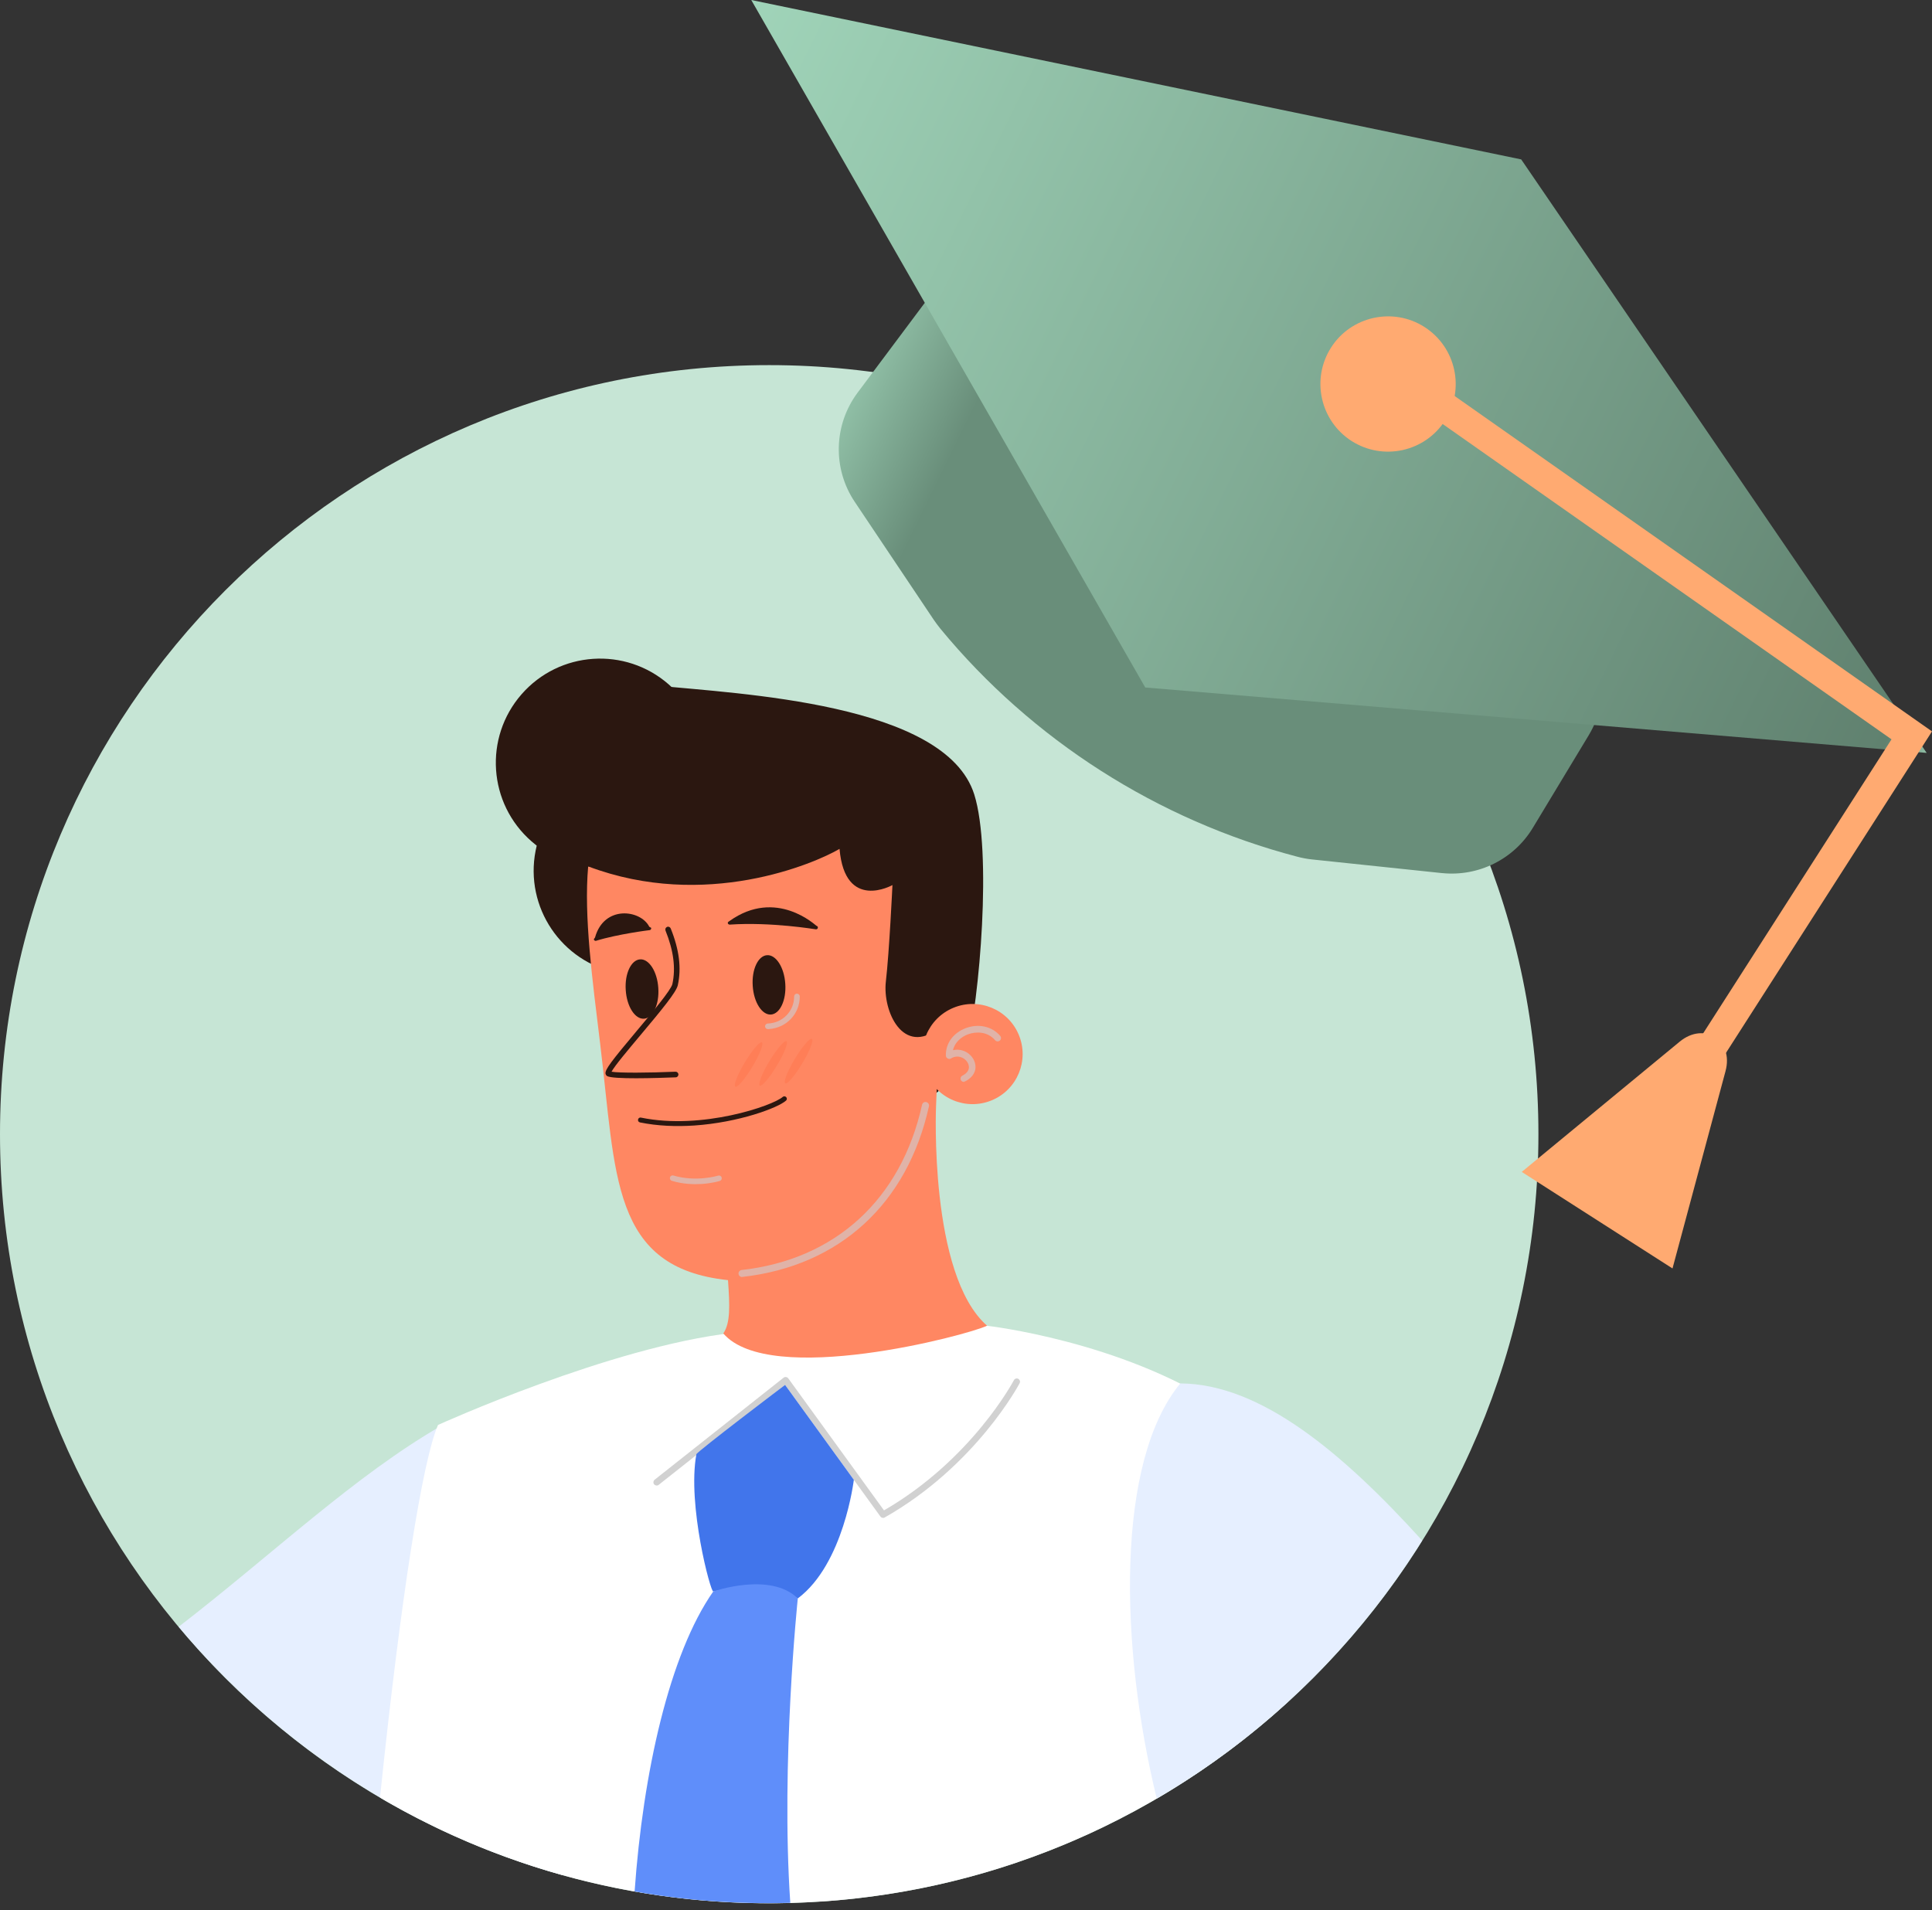
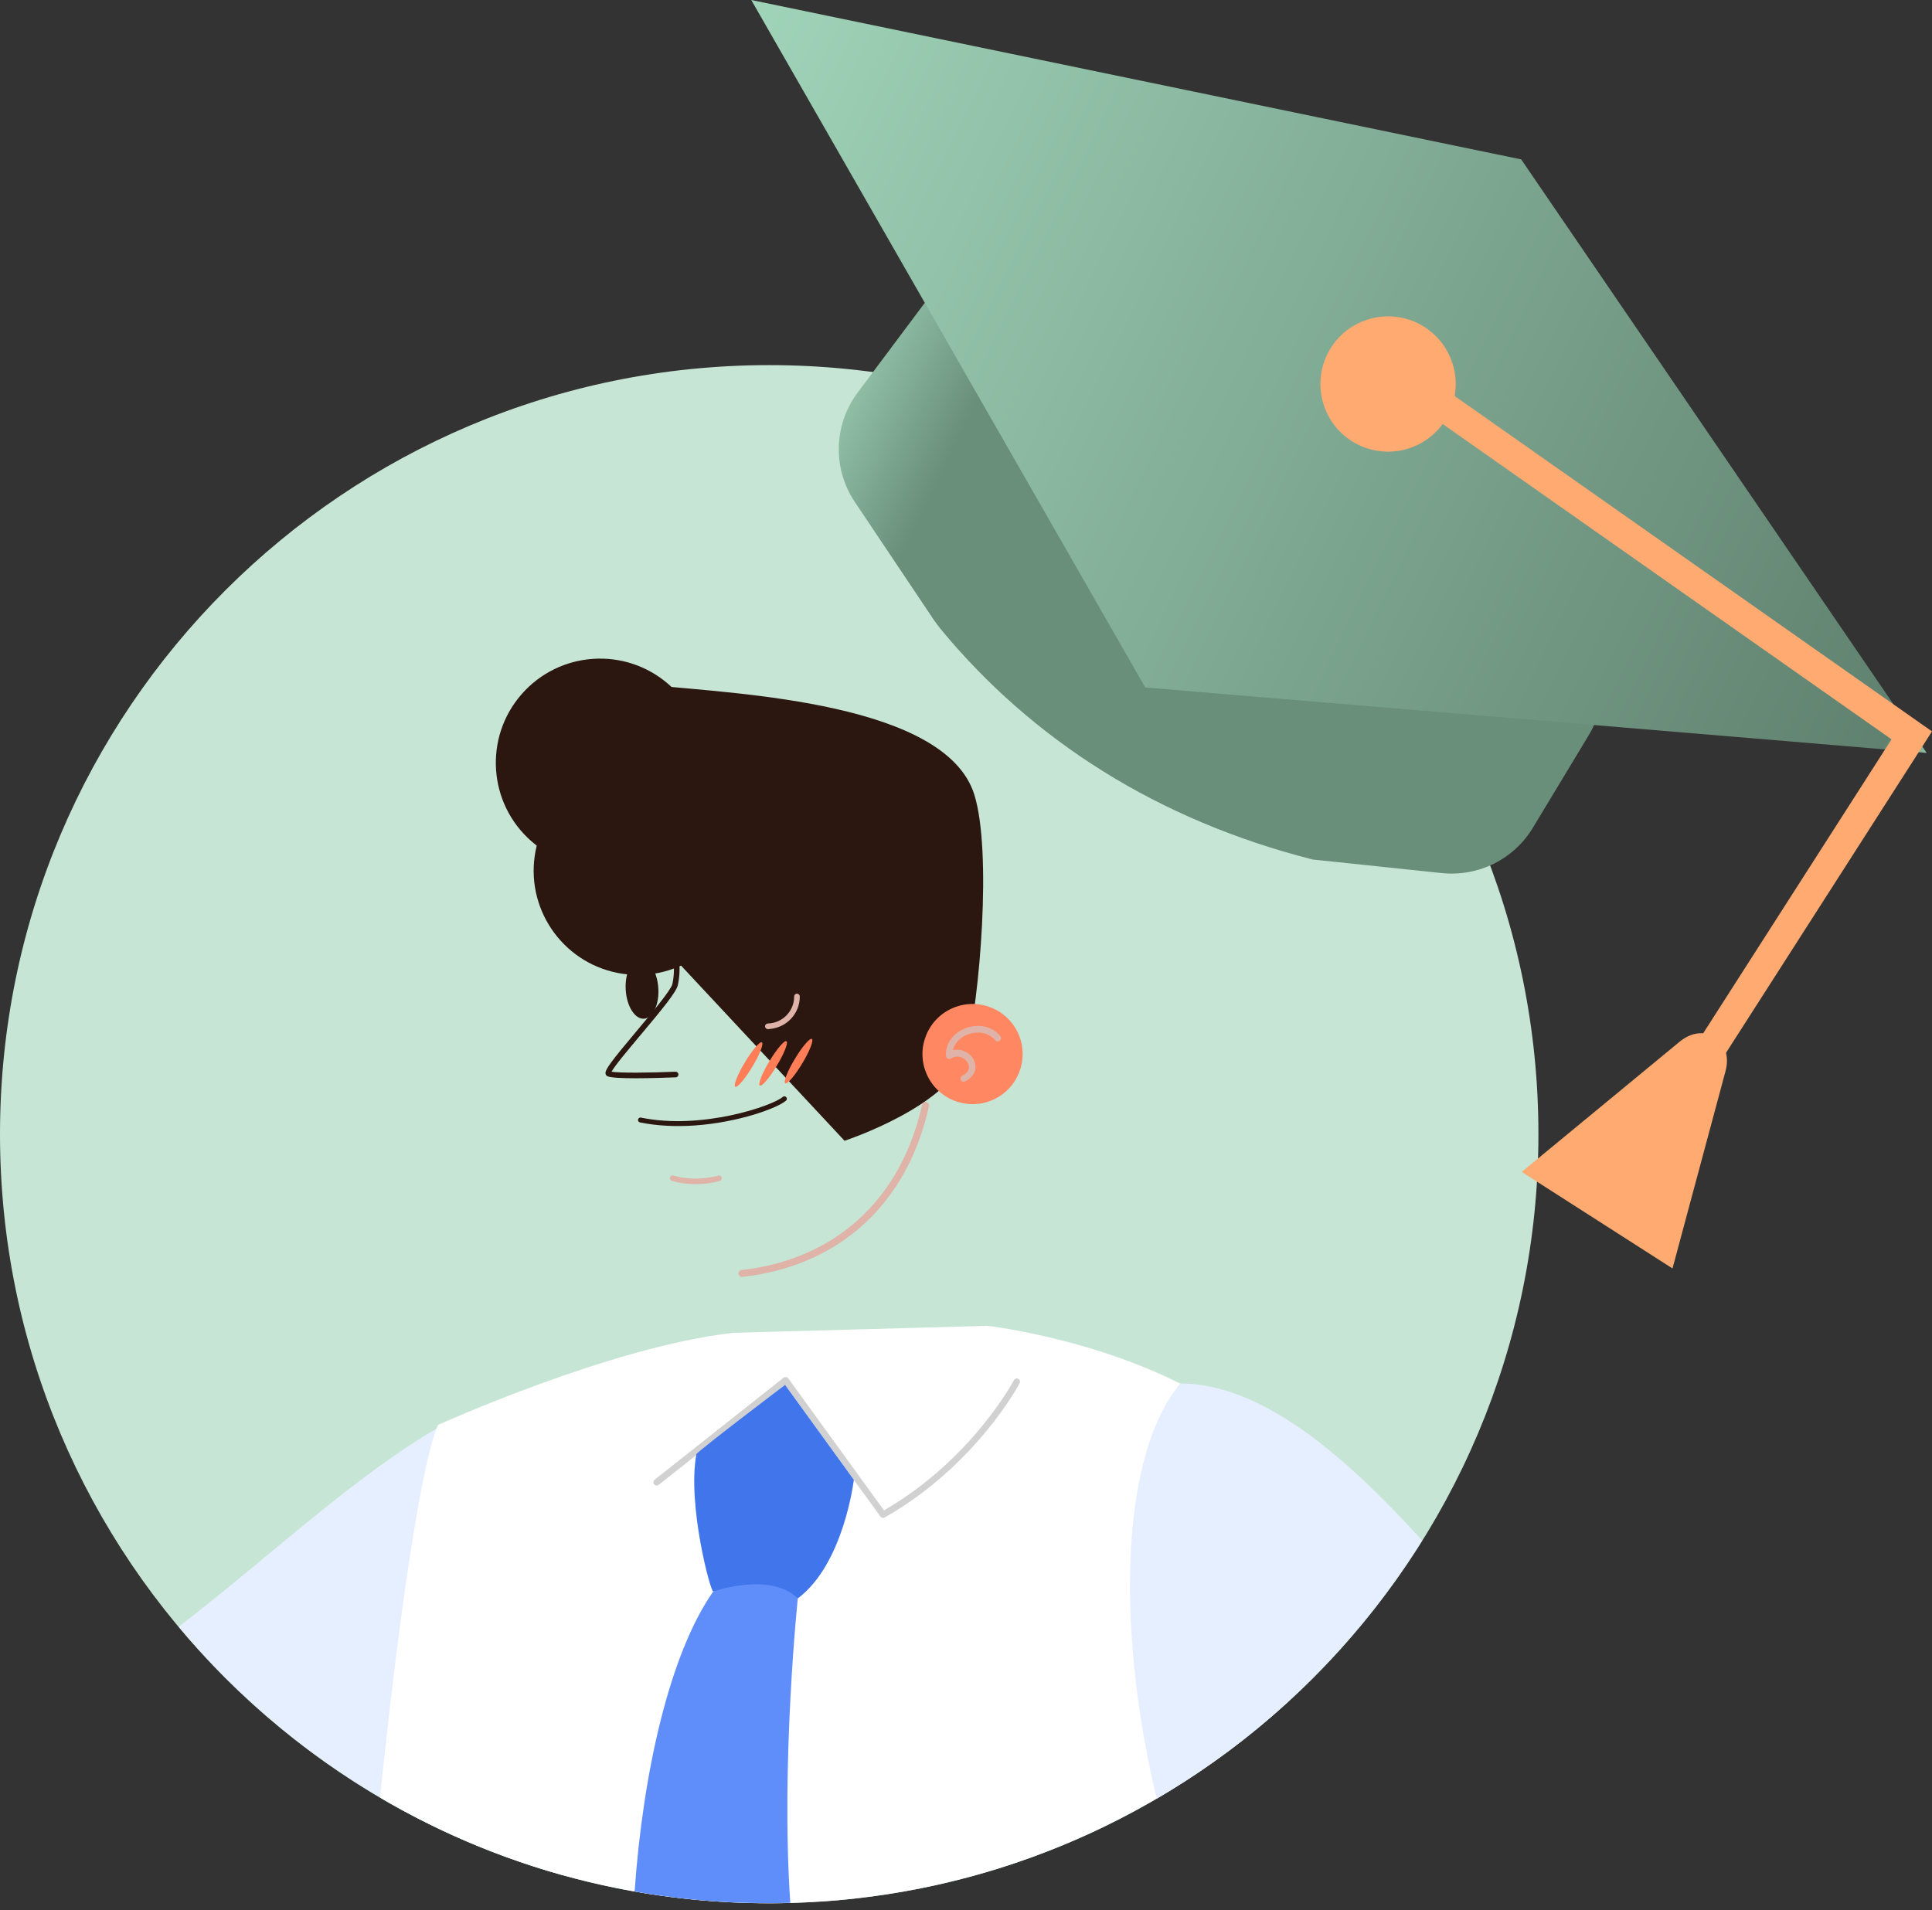
<svg xmlns="http://www.w3.org/2000/svg" width="180" height="178" viewBox="0 0 180 178" fill="none">
  <rect x="0" y="0" width="180" height="178" fill="#333333" stroke="none" />
  <g clip-path="url(#clip0_447_865)">
    <path d="M71.666 177.356C111.245 177.356 143.331 145.27 143.331 105.69C143.331 66.11 111.245 34.024 71.666 34.024C32.086 34.024 0 66.11 0 105.69C0 145.27 32.086 177.356 71.666 177.356Z" fill="#C6E5D5" />
    <path d="M68.964 82.999C69.993 77.736 66.559 72.634 61.295 71.605C56.032 70.576 50.93 74.01 49.901 79.273C48.872 84.537 52.306 89.639 57.569 90.668C62.833 91.697 67.935 88.263 68.964 82.999Z" fill="#2B1710" />
    <path d="M16.643 151.594C25.849 162.608 38.263 170.764 52.349 174.711C56.743 164.057 54.751 149.407 41.218 132.803C33.101 137.45 25.412 144.828 16.643 151.594Z" fill="#E6EFFF" />
    <path d="M76.478 177.2C93.334 176.063 108.432 169.171 119.99 158.584C116.763 141.494 113.73 131.092 113.73 131.092C104.358 124.948 91.993 123.548 91.993 123.548L68.302 124.2C56.86 125.493 40.81 132.784 40.81 132.784C39.371 136.06 37.34 148.814 35.405 167.508C47.391 174.556 61.555 178.192 76.478 177.191V177.2Z" fill="white" />
    <path d="M54.809 80.716C51.144 74.417 53.37 63.091 61.118 63.879C68.876 64.666 88.075 65.502 90.768 74.028C92.44 79.336 91.273 93.111 90.029 98.049C88.785 102.988 78.684 106.303 78.684 106.303L54.799 80.707L54.809 80.716Z" fill="#2B1710" />
-     <path d="M91.954 123.529C86.529 118.756 87.21 103.066 87.21 103.066L87.502 95.794C84.128 98.458 82.213 94.219 82.534 91.458C82.855 88.698 83.147 82.476 83.147 82.476C83.147 82.476 78.723 84.965 78.218 79.103C75.904 80.463 65.716 84.858 54.799 80.736C54.381 85.353 55.198 91.342 55.907 97.194C57.414 109.559 56.909 118.134 67.826 119.29C67.991 121.692 68.059 123.267 67.388 124.258C71.724 129.294 90.136 124.423 91.934 123.548L91.954 123.529Z" fill="#FF8762" />
    <path d="M61.332 92.061C61.439 93.587 60.836 94.871 60 94.929C59.164 94.987 58.396 93.792 58.299 92.265C58.192 90.739 58.795 89.456 59.631 89.398C60.467 89.339 61.235 90.535 61.332 92.061Z" fill="#2B1710" />
    <path d="M73.163 91.672C73.27 93.199 72.667 94.482 71.831 94.54C70.995 94.599 70.227 93.403 70.13 91.877C70.023 90.35 70.625 89.067 71.461 89.009C72.297 88.951 73.066 90.146 73.163 91.672Z" fill="#2B1710" />
    <g style="mix-blend-mode:multiply">
      <path d="M71.656 95.901C71.656 95.901 71.578 95.901 71.549 95.901C71.403 95.901 71.287 95.794 71.277 95.648C71.277 95.502 71.384 95.386 71.529 95.376C72.91 95.337 73.989 94.229 73.989 92.858C73.989 92.712 74.096 92.596 74.251 92.596C74.397 92.596 74.514 92.712 74.514 92.858C74.514 94.472 73.279 95.775 71.666 95.891L71.656 95.901Z" fill="#E0B3A8" />
    </g>
    <path d="M62.965 100.392C61.205 100.46 57.045 100.596 56.549 100.266C56.491 100.227 56.422 100.12 56.413 100.042C56.364 99.663 56.977 98.866 59.29 96.105C60.729 94.394 62.518 92.255 62.644 91.701C62.965 90.224 62.761 88.591 62.003 86.714C61.954 86.578 62.012 86.432 62.148 86.374C62.285 86.316 62.43 86.384 62.489 86.52C63.286 88.493 63.5 90.224 63.15 91.808C63.014 92.44 61.691 94.054 59.689 96.436C58.6 97.738 57.259 99.323 56.977 99.867C57.677 99.994 60.437 99.974 62.936 99.867C63.082 99.867 63.198 99.974 63.208 100.12C63.208 100.256 63.111 100.382 62.965 100.392Z" fill="#2B1710" />
    <path d="M70.091 99.41C69.41 100.548 68.691 101.384 68.506 101.267C68.312 101.15 68.71 100.13 69.4 98.992C70.081 97.855 70.8 97.019 70.985 97.135C71.17 97.252 70.781 98.273 70.091 99.41Z" fill="#FF7E57" />
    <path d="M72.375 99.303C71.695 100.441 70.975 101.277 70.791 101.16C70.606 101.043 70.995 100.023 71.685 98.885C72.375 97.748 73.085 96.912 73.27 97.028C73.464 97.145 73.066 98.166 72.375 99.303Z" fill="#FF7E57" />
    <path d="M74.747 99.089C74.067 100.227 73.347 101.063 73.163 100.946C72.968 100.829 73.367 99.809 74.057 98.671C74.737 97.534 75.457 96.698 75.642 96.815C75.826 96.931 75.438 97.952 74.747 99.089Z" fill="#FF7E57" />
    <g style="mix-blend-mode:multiply">
      <path d="M65.405 110.328C64.618 110.376 63.626 110.347 62.596 110.036C62.459 109.997 62.382 109.851 62.421 109.715C62.459 109.579 62.605 109.501 62.741 109.54C64.87 110.172 66.892 109.56 66.912 109.55C67.048 109.511 67.194 109.579 67.233 109.725C67.272 109.861 67.204 110.007 67.058 110.046C67.009 110.065 66.358 110.26 65.395 110.328H65.405Z" fill="#E0B3A8" />
    </g>
    <path d="M92.394 102.535C94.775 101.55 95.907 98.821 94.922 96.439C93.937 94.058 91.208 92.926 88.827 93.911C86.445 94.896 85.313 97.625 86.298 100.006C87.283 102.388 90.012 103.52 92.394 102.535Z" fill="#FF8762" />
    <g style="mix-blend-mode:multiply">
      <path d="M89.825 100.82C89.708 100.82 89.582 100.762 89.524 100.655C89.446 100.499 89.504 100.314 89.66 100.237C90.058 100.033 90.272 99.76 90.272 99.449C90.272 99.128 90.058 98.788 89.728 98.603C89.368 98.399 88.96 98.409 88.6 98.633C88.503 98.691 88.386 98.691 88.289 98.633C88.192 98.584 88.124 98.477 88.124 98.37C88.095 97.233 88.804 96.261 89.961 95.814C91.157 95.357 92.43 95.638 93.189 96.533C93.296 96.659 93.286 96.863 93.15 96.97C93.023 97.077 92.819 97.067 92.712 96.931C91.993 96.095 90.904 96.115 90.175 96.387C89.582 96.611 88.96 97.106 88.785 97.865C89.203 97.767 89.64 97.826 90.029 98.04C90.564 98.341 90.894 98.895 90.885 99.439C90.885 99.751 90.749 100.344 89.932 100.762C89.893 100.781 89.854 100.791 89.815 100.791L89.825 100.82Z" fill="#E0B3A8" />
    </g>
    <path d="M76.04 86.597C76.04 86.597 76.011 86.597 76.001 86.597C75.962 86.597 71.831 85.897 67.981 86.16C67.894 86.16 67.806 86.092 67.806 86.004C67.806 85.917 67.884 85.878 67.962 85.829C72.327 82.709 76.021 86.267 76.06 86.267C76.147 86.286 76.215 86.364 76.196 86.461C76.186 86.539 76.118 86.597 76.04 86.597Z" fill="#2B1710" />
    <path d="M55.509 87.677C55.431 87.677 55.363 87.638 55.334 87.56C55.305 87.472 55.421 87.433 55.441 87.346C56.286 84.332 59.669 84.76 60.486 86.345C60.535 86.432 60.661 86.403 60.671 86.49C60.681 86.578 60.612 86.665 60.525 86.675C60.496 86.675 57.541 87.045 55.538 87.667C55.528 87.667 55.509 87.667 55.499 87.667L55.509 87.677Z" fill="#2B1710" />
    <g style="mix-blend-mode:multiply">
      <path d="M69.157 118.989C69.157 118.989 69.157 118.989 69.167 118.989C78.198 117.978 84.537 112.184 86.549 103.085C86.588 102.91 86.471 102.735 86.296 102.696C86.112 102.657 85.946 102.764 85.907 102.949C83.953 111.756 77.829 117.365 69.099 118.347C68.914 118.367 68.788 118.532 68.808 118.707C68.827 118.882 68.983 119.008 69.157 118.999V118.989Z" fill="#E0B3A8" />
    </g>
    <path d="M64.656 104.883C63.004 104.99 61.283 104.932 59.621 104.592C59.495 104.562 59.417 104.446 59.446 104.319C59.475 104.193 59.592 104.115 59.718 104.144C65.424 105.321 72.016 103.027 72.92 102.22C73.017 102.132 73.163 102.142 73.25 102.239C73.338 102.336 73.328 102.482 73.231 102.56C72.472 103.24 68.827 104.601 64.666 104.883H64.656Z" fill="#2B1710" />
    <path d="M63.221 77.474C66.749 73.435 66.335 67.3 62.296 63.771C58.257 60.242 52.122 60.656 48.593 64.695C45.064 68.735 45.478 74.87 49.518 78.399C53.557 81.927 59.692 81.513 63.221 77.474Z" fill="#2B1710" />
    <path d="M132.502 143.555C125.016 135.301 117.414 128.953 109.968 128.915C103.95 136.186 104.3 153.364 107.771 167.605C117.881 161.705 126.358 153.412 132.502 143.555Z" fill="#E6EFFF" />
    <g style="mix-blend-mode:multiply">
      <path d="M82.291 141.445C82.194 141.445 82.087 141.406 82.028 141.319L73.143 129.051L61.371 138.364C61.244 138.471 61.05 138.441 60.943 138.315C60.836 138.189 60.865 137.994 60.992 137.887L73.007 128.38C73.075 128.331 73.153 128.302 73.24 128.322C73.318 128.331 73.396 128.38 73.445 128.448L82.359 140.745C90.554 136.001 94.423 128.691 94.462 128.613C94.54 128.467 94.725 128.409 94.87 128.487C95.016 128.565 95.075 128.749 94.997 128.895C94.958 128.973 90.933 136.575 82.427 141.406C82.388 141.426 82.34 141.445 82.301 141.445H82.291Z" fill="#D1D1D1" />
    </g>
    <path d="M73.133 129.06C73.133 129.06 64.938 135.272 64.88 135.515C64.015 140.24 66.231 148.474 66.455 148.299C71.607 147.317 74.329 148.95 74.329 148.95C78.626 145.733 79.55 137.897 79.55 137.897L73.143 129.051L73.133 129.06Z" fill="#4175EB" />
    <path d="M73.629 177.317C72.735 164.203 74.329 148.95 74.329 148.95C71.782 146.432 66.455 148.299 66.455 148.299C62.372 154.122 59.903 165.204 59.125 176.258C63.83 177.094 68.681 177.453 73.629 177.317Z" fill="#5F8EFA" />
-     <path d="M134.329 81.358L122.304 80.094C121.818 80.046 121.332 79.958 120.865 79.832C107.868 76.429 96.163 68.963 87.618 58.591C87.395 58.318 87.191 58.036 86.996 57.755L79.637 46.77C77.557 43.668 77.664 39.585 79.9 36.591L86.063 28.348C88.824 24.654 93.976 23.72 97.865 26.209L145.227 56.549C149.242 59.125 150.486 64.433 148.017 68.516L142.806 77.149C141.037 80.075 137.741 81.708 134.349 81.358H134.329Z" fill="url(#paint0_linear_447_865)" />
+     <path d="M134.329 81.358L122.304 80.094C107.868 76.429 96.163 68.963 87.618 58.591C87.395 58.318 87.191 58.036 86.996 57.755L79.637 46.77C77.557 43.668 77.664 39.585 79.9 36.591L86.063 28.348C88.824 24.654 93.976 23.72 97.865 26.209L145.227 56.549C149.242 59.125 150.486 64.433 148.017 68.516L142.806 77.149C141.037 80.075 137.741 81.708 134.349 81.358H134.329Z" fill="url(#paint0_linear_447_865)" />
    <path d="M141.727 14.854L69.993 0L106.701 64.064L179.504 70.159L141.727 14.854Z" fill="url(#paint1_linear_447_865)" />
    <path d="M159.332 100.412L156.999 98.915L176.228 68.895L130.528 36.785L132.122 34.511L180 68.156L159.332 100.412Z" fill="#FFAA71" />
    <path d="M141.785 109.209L155.823 118.201L160.762 99.818C161.539 96.941 158.798 95.172 156.494 97.067L141.785 109.199V109.209Z" fill="#FFAA71" />
    <path d="M124.015 32.381C122.139 35.317 122.994 39.215 125.92 41.092C128.856 42.968 132.754 42.112 134.631 39.186C136.507 36.251 135.651 32.362 132.725 30.476C129.799 28.6 125.891 29.455 124.015 32.381Z" fill="#FFAA71" />
  </g>
  <defs>
    <linearGradient id="paint0_linear_447_865" x1="78.694" y1="38.718" x2="146.471" y2="71.775" gradientUnits="userSpaceOnUse">
      <stop stop-color="#8FBEA5" />
      <stop offset="0.14" stop-color="#698E7A" />
    </linearGradient>
    <linearGradient id="paint1_linear_447_865" x1="64.869" y1="10.515" x2="180.99" y2="67.151" gradientUnits="userSpaceOnUse">
      <stop stop-color="#A0D4B9" />
      <stop offset="0.97" stop-color="#60816F" />
      <stop offset="1" stop-color="#8FBEA5" />
    </linearGradient>
    <clipPath id="clip0_447_865">
      <rect width="180" height="177.356" fill="white" />
    </clipPath>
  </defs>
</svg>